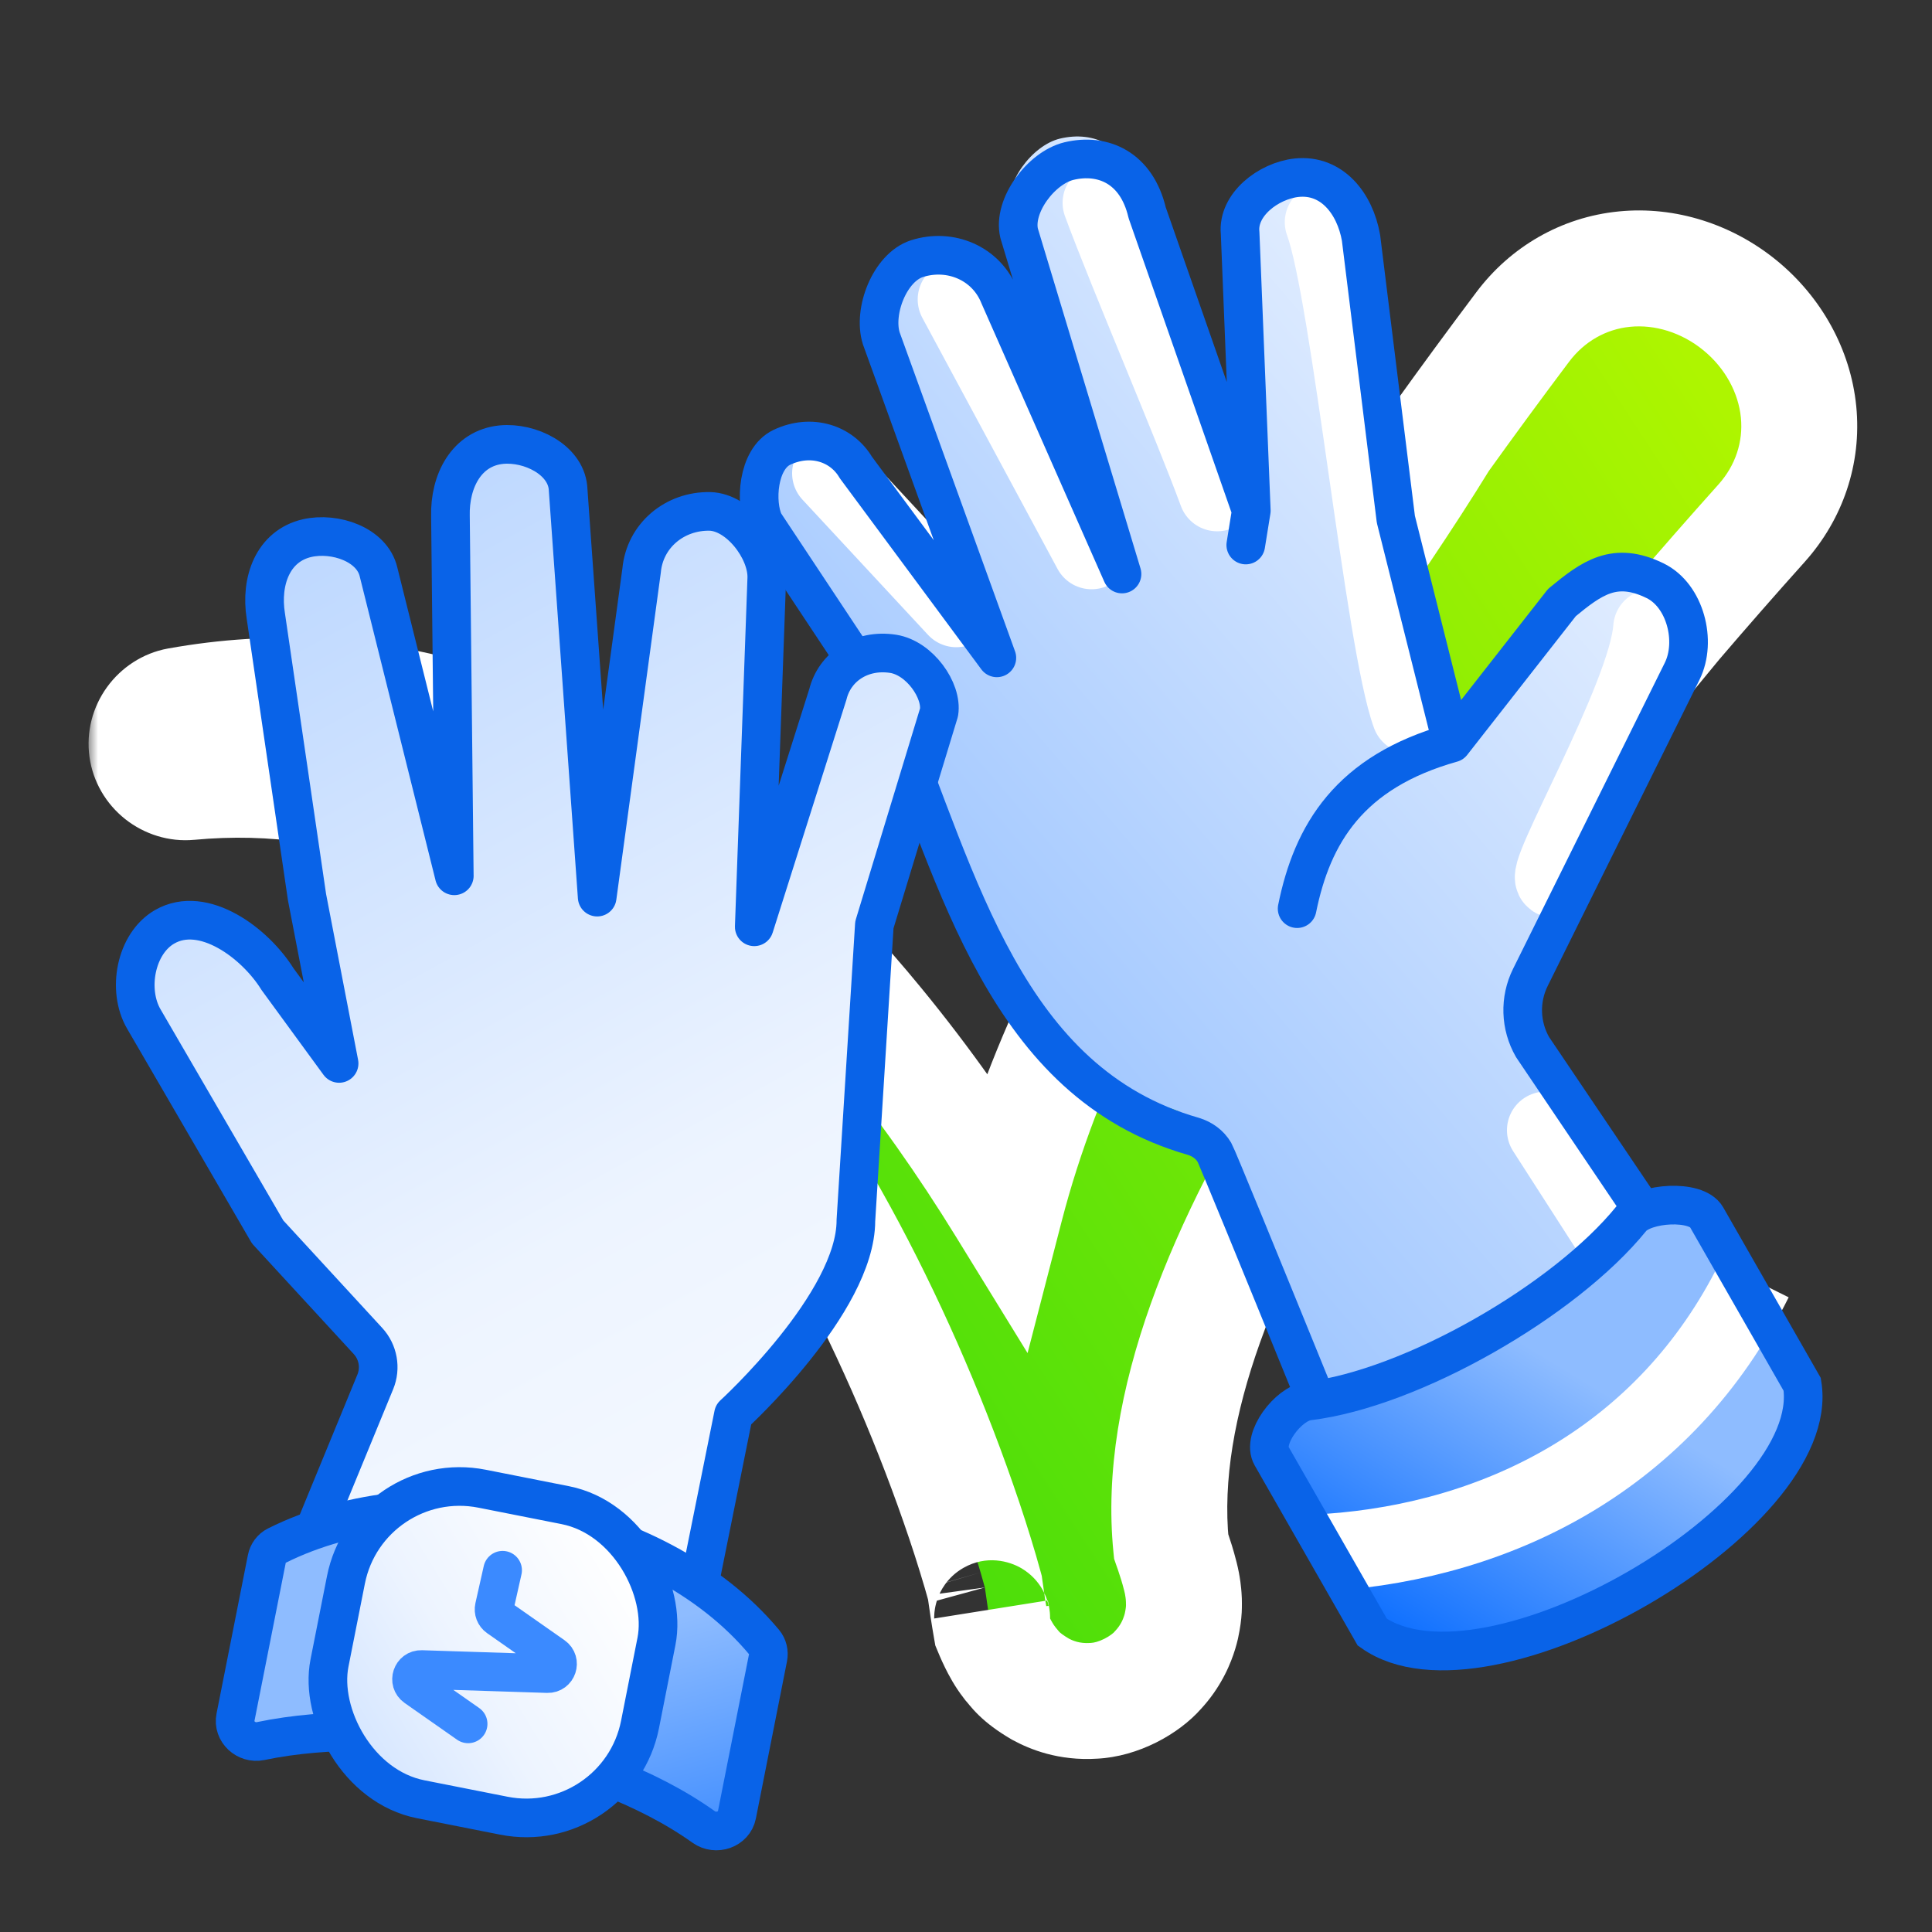
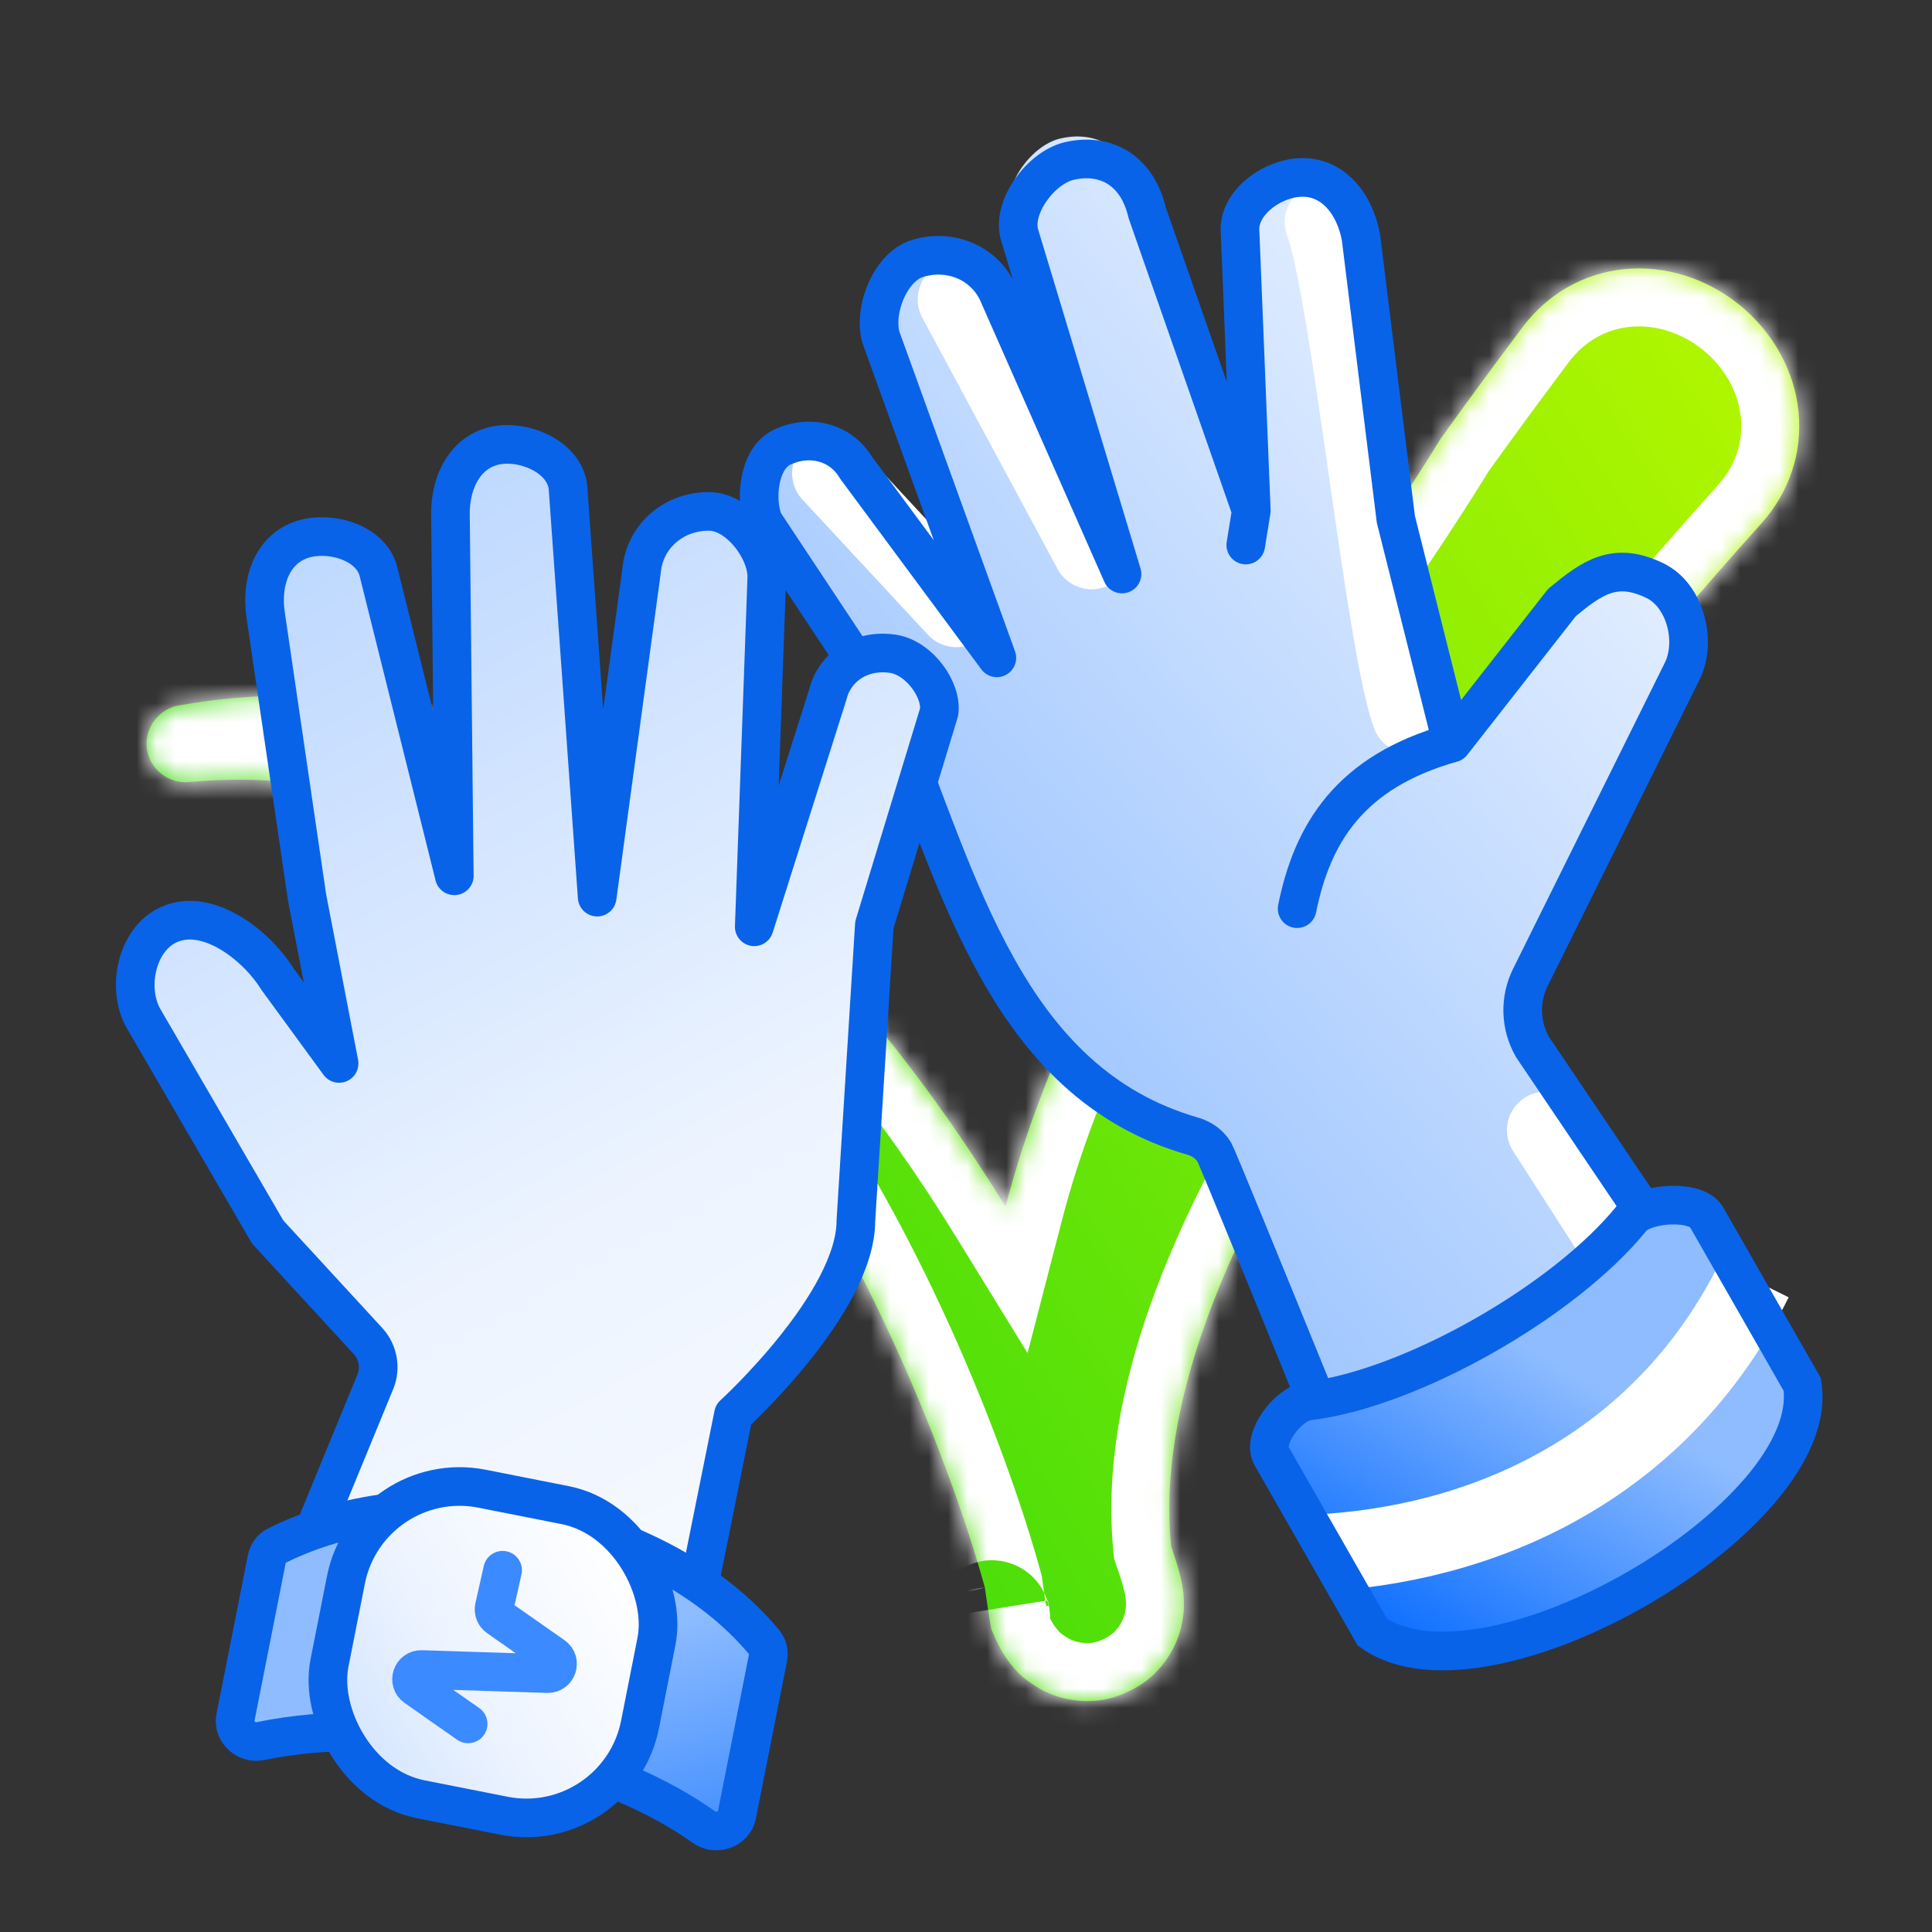
<svg xmlns="http://www.w3.org/2000/svg" width="100" height="100" viewBox="0 0 100 100" fill="none">
  <rect x="0" y="0" width="100" height="100" fill="#333333" stroke="none" />
  <g clip-path="url(#clip0_9721_2880)">
    <mask id="path-1-outside-1_9721_2880" maskUnits="userSpaceOnUse" x="4.583" y="9.893" width="92" height="82" fill="black">
-       <rect fill="white" x="4.583" y="9.893" width="92" height="82" />
      <path d="M84.078 13.93C86.188 13.72 88.359 14.409 90.072 15.812C91.784 17.216 92.885 19.21 93.093 21.32C93.304 23.433 92.603 25.489 91.187 27.071C89.675 28.758 88.177 30.468 86.696 32.198C74.67 46.76 59.177 65.511 60.617 80.039C60.647 80.127 60.68 80.214 60.709 80.302C60.844 80.716 60.944 80.996 61.095 81.589C61.112 81.655 61.128 81.723 61.144 81.795C61.153 81.832 61.194 82.019 61.23 82.278C61.248 82.412 61.267 82.569 61.277 82.817C61.277 83.079 61.314 83.384 61.151 84.153C61.105 84.35 61.04 84.583 60.928 84.867C60.9 84.938 60.869 85.012 60.834 85.09C60.817 85.129 60.798 85.169 60.779 85.209C60.747 85.275 60.708 85.353 60.666 85.429C60.499 85.734 60.267 86.09 59.919 86.462C59.258 87.213 57.904 87.974 56.619 88.033C55.331 88.118 54.411 87.73 53.857 87.433C52.76 86.791 52.535 86.379 52.291 86.106C52.078 85.831 51.975 85.66 51.889 85.518C51.7 85.189 51.72 85.208 51.686 85.147C51.661 85.098 51.638 85.053 51.617 85.01C51.574 84.924 51.537 84.845 51.502 84.769C51.433 84.618 51.372 84.475 51.309 84.324C51.182 83.598 51.074 82.879 50.976 82.168C50.904 81.904 50.829 81.64 50.756 81.39C50.402 80.183 50.034 79.038 49.6 77.797C48.769 75.412 47.838 73.058 46.815 70.735C44.759 66.08 42.348 61.585 39.497 57.441C33.856 49.215 26.02 42.052 16.25 40.645C14.129 40.33 11.986 40.276 9.775 40.481C9.269 40.529 8.754 40.368 8.346 40.047C7.939 39.724 7.672 39.267 7.602 38.764C7.532 38.26 7.664 37.747 7.968 37.326C8.273 36.906 8.724 36.611 9.224 36.52C11.708 36.074 14.194 35.914 16.715 36.068C28.449 36.728 38.371 44.484 45.34 53.012C47.807 56.01 50.028 59.176 52.048 62.46C56.056 46.974 66.837 35.286 74.567 22.709C75.965 20.759 77.38 18.833 78.812 16.929C80.086 15.229 81.965 14.138 84.078 13.93ZM51.31 83.561C51.333 83.72 51.344 83.746 51.346 83.752C51.35 83.762 51.352 83.762 51.352 83.756C51.357 83.74 51.319 83.562 51.304 83.483C51.302 83.472 51.3 83.461 51.297 83.449C51.302 83.493 51.306 83.529 51.31 83.561Z" />
    </mask>
    <path d="M84.078 13.93C86.188 13.72 88.359 14.409 90.072 15.812C91.784 17.216 92.885 19.21 93.093 21.32C93.304 23.433 92.603 25.489 91.187 27.071C89.675 28.758 88.177 30.468 86.696 32.198C74.67 46.76 59.177 65.511 60.617 80.039C60.647 80.127 60.68 80.214 60.709 80.302C60.844 80.716 60.944 80.996 61.095 81.589C61.112 81.655 61.128 81.723 61.144 81.795C61.153 81.832 61.194 82.019 61.23 82.278C61.248 82.412 61.267 82.569 61.277 82.817C61.277 83.079 61.314 83.384 61.151 84.153C61.105 84.35 61.04 84.583 60.928 84.867C60.9 84.938 60.869 85.012 60.834 85.09C60.817 85.129 60.798 85.169 60.779 85.209C60.747 85.275 60.708 85.353 60.666 85.429C60.499 85.734 60.267 86.09 59.919 86.462C59.258 87.213 57.904 87.974 56.619 88.033C55.331 88.118 54.411 87.73 53.857 87.433C52.76 86.791 52.535 86.379 52.291 86.106C52.078 85.831 51.975 85.66 51.889 85.518C51.7 85.189 51.72 85.208 51.686 85.147C51.661 85.098 51.638 85.053 51.617 85.01C51.574 84.924 51.537 84.845 51.502 84.769C51.433 84.618 51.372 84.475 51.309 84.324C51.182 83.598 51.074 82.879 50.976 82.168C50.904 81.904 50.829 81.64 50.756 81.39C50.402 80.183 50.034 79.038 49.6 77.797C48.769 75.412 47.838 73.058 46.815 70.735C44.759 66.08 42.348 61.585 39.497 57.441C33.856 49.215 26.02 42.052 16.25 40.645C14.129 40.33 11.986 40.276 9.775 40.481C9.269 40.529 8.754 40.368 8.346 40.047C7.939 39.724 7.672 39.267 7.602 38.764C7.532 38.26 7.664 37.747 7.968 37.326C8.273 36.906 8.724 36.611 9.224 36.52C11.708 36.074 14.194 35.914 16.715 36.068C28.449 36.728 38.371 44.484 45.34 53.012C47.807 56.01 50.028 59.176 52.048 62.46C56.056 46.974 66.837 35.286 74.567 22.709C75.965 20.759 77.38 18.833 78.812 16.929C80.086 15.229 81.965 14.138 84.078 13.93ZM51.31 83.561C51.333 83.72 51.344 83.746 51.346 83.752C51.35 83.762 51.352 83.762 51.352 83.756C51.357 83.74 51.319 83.562 51.304 83.483C51.302 83.472 51.3 83.461 51.297 83.449C51.302 83.493 51.306 83.529 51.31 83.561Z" fill="url(#paint0_linear_9721_2880)" />
-     <path d="M84.078 13.93L84.372 16.915L84.375 16.915L84.078 13.93ZM90.072 15.812L91.974 13.492L91.974 13.492L90.072 15.812ZM93.093 21.32L90.108 21.615L90.108 21.617L93.093 21.32ZM91.187 27.071L93.421 29.074L93.422 29.072L91.187 27.071ZM86.696 32.198L84.416 30.248L84.399 30.268L84.383 30.288L86.696 32.198ZM60.617 80.039L57.631 80.335L57.666 80.685L57.781 81.017L60.617 80.039ZM60.709 80.302L63.562 79.373L63.557 79.358L63.552 79.343L60.709 80.302ZM61.095 81.589L64.006 80.862L64.004 80.855L64.002 80.848L61.095 81.589ZM61.144 81.795L58.217 82.454L58.221 82.469L58.224 82.484L61.144 81.795ZM61.23 82.278L64.204 81.886L64.203 81.878L64.202 81.87L61.23 82.278ZM61.277 82.817L64.277 82.811L64.277 82.755L64.275 82.699L61.277 82.817ZM61.151 84.153L64.073 84.833L64.079 84.805L64.085 84.776L61.151 84.153ZM60.928 84.867L63.719 85.967L63.721 85.963L60.928 84.867ZM60.834 85.09L63.569 86.323L63.57 86.322L60.834 85.09ZM60.779 85.209L58.077 83.906L58.077 83.906L60.779 85.209ZM60.666 85.429L63.298 86.868L63.3 86.865L60.666 85.429ZM59.919 86.462L57.728 84.412L57.696 84.446L57.665 84.481L59.919 86.462ZM56.619 88.033L56.48 85.036L56.451 85.038L56.423 85.04L56.619 88.033ZM53.857 87.433L52.342 90.022L52.389 90.049L52.437 90.075L53.857 87.433ZM52.291 86.106L49.923 87.948L49.988 88.031L50.058 88.109L52.291 86.106ZM51.889 85.518L49.287 87.01L49.302 87.037L49.319 87.064L51.889 85.518ZM51.686 85.147L49.022 86.526L49.041 86.563L49.062 86.6L51.686 85.147ZM51.617 85.01L48.926 86.337L48.927 86.338L51.617 85.01ZM51.502 84.769L48.775 86.02L48.776 86.021L51.502 84.769ZM51.309 84.324L48.354 84.841L48.411 85.168L48.538 85.473L51.309 84.324ZM50.976 82.168L53.948 81.76L53.921 81.565L53.869 81.374L50.976 82.168ZM50.756 81.39L53.638 80.557L53.635 80.544L50.756 81.39ZM49.6 77.797L46.767 78.784L46.768 78.787L49.6 77.797ZM46.815 70.735L49.56 69.526L49.559 69.523L46.815 70.735ZM39.497 57.441L37.022 59.138L37.025 59.142L39.497 57.441ZM16.25 40.645L15.81 43.612L15.823 43.614L16.25 40.645ZM9.775 40.481L9.497 37.494L9.492 37.495L9.775 40.481ZM8.346 40.047L6.485 42.4L6.487 42.402L8.346 40.047ZM7.602 38.764L4.631 39.176L4.631 39.177L7.602 38.764ZM7.968 37.326L5.538 35.567L5.536 35.57L7.968 37.326ZM9.224 36.52L8.695 33.567L8.682 33.569L9.224 36.52ZM16.715 36.068L16.532 39.063L16.539 39.063L16.547 39.064L16.715 36.068ZM45.34 53.012L43.017 54.91L43.024 54.918L45.34 53.012ZM52.048 62.46L49.493 64.032L53.187 70.035L54.953 63.212L52.048 62.46ZM74.567 22.709L72.129 20.961L72.067 21.047L72.011 21.138L74.567 22.709ZM78.812 16.929L81.21 18.731L81.213 18.728L78.812 16.929ZM51.31 83.561L48.336 83.957L48.339 83.976L48.342 83.995L51.31 83.561ZM51.346 83.752L54.143 82.666L54.135 82.645L54.126 82.623L51.346 83.752ZM51.352 83.756L48.472 82.915L48.38 83.231L48.358 83.56L51.352 83.756ZM51.304 83.483L54.253 82.933L54.249 82.911L54.245 82.889L51.304 83.483ZM51.297 83.449L54.234 82.837L48.316 83.779L51.297 83.449ZM84.078 13.93L84.375 16.915C85.644 16.788 87.034 17.202 88.17 18.133L90.072 15.812L91.974 13.492C89.684 11.616 86.731 10.65 83.78 10.944L84.078 13.93ZM90.072 15.812L88.17 18.133C89.305 19.063 89.983 20.345 90.108 21.615L93.093 21.32L96.079 21.026C95.788 18.075 94.263 15.369 91.974 13.492L90.072 15.812ZM93.093 21.32L90.108 21.617C90.232 22.863 89.827 24.093 88.952 25.07L91.187 27.071L93.422 29.072C95.38 26.885 96.375 24.002 96.079 21.023L93.093 21.32ZM91.187 27.071L88.953 25.069C87.427 26.772 85.913 28.499 84.416 30.248L86.696 32.198L88.975 34.149C90.441 32.436 91.924 30.743 93.421 29.074L91.187 27.071ZM86.696 32.198L84.383 30.288C78.396 37.537 71.382 46.02 66.062 54.542C60.809 62.956 56.807 72.015 57.631 80.335L60.617 80.039L63.602 79.743C62.987 73.535 66.011 65.954 71.151 57.72C76.224 49.595 82.969 41.422 89.009 34.109L86.696 32.198ZM60.617 80.039L57.781 81.017C57.878 81.3 57.813 81.1 57.867 81.26L60.709 80.302L63.552 79.343C63.527 79.269 63.502 79.2 63.487 79.156C63.468 79.104 63.46 79.082 63.453 79.061L60.617 80.039ZM60.709 80.302L57.857 81.23C58.001 81.672 58.066 81.851 58.188 82.33L61.095 81.589L64.002 80.848C63.822 80.141 63.688 79.76 63.562 79.373L60.709 80.302ZM61.095 81.589L58.185 82.316C58.195 82.358 58.206 82.403 58.217 82.454L61.144 81.795L64.071 81.136C64.05 81.043 64.028 80.953 64.006 80.862L61.095 81.589ZM61.144 81.795L58.224 82.484C58.218 82.457 58.221 82.47 58.23 82.514C58.238 82.555 58.248 82.615 58.258 82.686L61.23 82.278L64.202 81.87C64.151 81.502 64.091 81.221 64.064 81.106L61.144 81.795ZM61.23 82.278L58.256 82.67C58.263 82.727 58.267 82.757 58.27 82.789C58.273 82.82 58.276 82.866 58.279 82.936L61.277 82.817L64.275 82.699C64.26 82.324 64.228 82.069 64.204 81.886L61.23 82.278ZM61.277 82.817L58.277 82.823C58.277 82.888 58.278 82.946 58.279 82.982C58.28 83.025 58.28 83.044 58.281 83.066C58.281 83.099 58.281 83.116 58.28 83.132C58.278 83.16 58.271 83.273 58.216 83.53L61.151 84.153L64.085 84.776C64.194 84.264 64.25 83.84 64.271 83.457C64.288 83.148 64.277 82.736 64.277 82.811L61.277 82.817ZM61.151 84.153L58.229 83.473C58.211 83.552 58.186 83.644 58.135 83.772L60.928 84.867L63.721 85.963C63.894 85.522 64 85.147 64.073 84.833L61.151 84.153ZM60.928 84.867L58.137 83.767C58.124 83.801 58.111 83.83 58.099 83.858L60.834 85.09L63.57 86.322C63.627 86.194 63.677 86.075 63.719 85.967L60.928 84.867ZM60.834 85.09L58.099 83.857C58.094 83.869 58.086 83.886 58.077 83.906L60.779 85.209L63.481 86.513C63.51 86.451 63.54 86.388 63.569 86.323L60.834 85.09ZM60.779 85.209L58.077 83.906C58.069 83.922 58.061 83.939 58.052 83.955C58.044 83.971 58.037 83.984 58.033 83.992L60.666 85.429L63.3 86.865C63.372 86.734 63.434 86.609 63.481 86.512L60.779 85.209ZM60.666 85.429L58.035 83.989C57.965 84.117 57.874 84.256 57.728 84.412L59.919 86.462L62.109 88.512C62.66 87.923 63.034 87.352 63.298 86.868L60.666 85.429ZM59.919 86.462L57.665 84.481C57.666 84.48 57.656 84.492 57.629 84.517C57.602 84.54 57.566 84.571 57.518 84.606C57.421 84.678 57.299 84.755 57.159 84.825C56.858 84.976 56.609 85.03 56.48 85.036L56.619 88.033L56.757 91.03C58.927 90.93 61.022 89.75 62.172 88.442L59.919 86.462ZM56.619 88.033L56.423 85.04C55.879 85.075 55.528 84.925 55.277 84.79L53.857 87.433L52.437 90.075C53.294 90.536 54.782 91.16 56.815 91.027L56.619 88.033ZM53.857 87.433L55.372 84.843C54.993 84.621 54.865 84.499 54.844 84.479C54.832 84.466 54.819 84.453 54.789 84.417C54.762 84.385 54.754 84.374 54.703 84.313C54.666 84.267 54.601 84.189 54.525 84.104L52.291 86.106L50.058 88.109C50.043 88.092 50.039 88.087 50.064 88.118C50.077 88.134 50.135 88.204 50.181 88.26C50.295 88.397 50.453 88.578 50.664 88.783C51.091 89.198 51.624 89.602 52.342 90.022L53.857 87.433ZM52.291 86.106L54.66 84.265C54.597 84.184 54.561 84.133 54.541 84.102C54.519 84.069 54.503 84.043 54.46 83.971L51.889 85.518L49.319 87.064C49.431 87.252 49.604 87.538 49.923 87.948L52.291 86.106ZM51.889 85.518L54.492 84.025C54.403 83.87 54.384 83.834 54.389 83.844C54.396 83.856 54.403 83.872 54.397 83.858C54.381 83.827 54.352 83.768 54.31 83.693L51.686 85.147L49.062 86.6C49.052 86.582 49.041 86.562 49.03 86.541C49.02 86.522 49.013 86.508 49.015 86.51C49.02 86.52 49.04 86.563 49.07 86.62C49.121 86.718 49.187 86.836 49.287 87.01L51.889 85.518ZM51.686 85.147L54.35 83.767C54.331 83.731 54.317 83.703 54.306 83.681L51.617 85.01L48.927 86.338C48.959 86.403 48.991 86.465 49.022 86.526L51.686 85.147ZM51.617 85.01L54.307 83.682C54.279 83.625 54.254 83.573 54.229 83.518L51.502 84.769L48.776 86.021C48.82 86.118 48.869 86.222 48.926 86.337L51.617 85.01ZM51.502 84.769L54.23 83.519C54.18 83.411 54.133 83.303 54.08 83.175L51.309 84.324L48.538 85.473C48.61 85.647 48.686 85.826 48.775 86.02L51.502 84.769ZM51.309 84.324L54.264 83.807C54.145 83.126 54.042 82.445 53.948 81.76L50.976 82.168L48.004 82.576C48.105 83.312 48.219 84.07 48.354 84.841L51.309 84.324ZM50.976 82.168L53.869 81.374C53.792 81.094 53.713 80.816 53.638 80.557L50.756 81.39L47.874 82.223C47.944 82.463 48.015 82.715 48.083 82.962L50.976 82.168ZM50.756 81.39L53.635 80.544C53.266 79.287 52.882 78.095 52.432 76.807L49.6 77.797L46.768 78.787C47.186 79.981 47.538 81.078 47.878 82.235L50.756 81.39ZM49.6 77.797L52.433 76.81C51.575 74.346 50.614 71.918 49.56 69.526L46.815 70.735L44.07 71.945C45.062 74.197 45.963 76.477 46.767 78.784L49.6 77.797ZM46.815 70.735L49.559 69.523C47.443 64.731 44.944 60.066 41.968 55.741L39.497 57.441L37.025 59.142C39.751 63.104 42.075 67.429 44.071 71.948L46.815 70.735ZM39.497 57.441L41.971 55.745C36.131 47.228 27.661 39.258 16.678 37.675L16.25 40.645L15.823 43.614C24.378 44.846 31.58 51.201 37.022 59.138L39.497 57.441ZM16.25 40.645L16.691 37.677C14.323 37.325 11.939 37.267 9.497 37.494L9.775 40.481L10.053 43.469C12.033 43.284 13.935 43.334 15.81 43.612L16.25 40.645ZM9.775 40.481L9.492 37.495C9.798 37.466 10.042 37.564 10.205 37.692L8.346 40.047L6.487 42.402C7.465 43.173 8.739 43.593 10.058 43.468L9.775 40.481ZM8.346 40.047L10.208 37.694C10.385 37.834 10.533 38.062 10.573 38.35L7.602 38.764L4.631 39.177C4.811 40.472 5.493 41.615 6.485 42.4L8.346 40.047ZM7.602 38.764L10.574 38.351C10.614 38.64 10.533 38.899 10.401 39.082L7.968 37.326L5.536 35.57C4.796 36.595 4.451 37.881 4.631 39.176L7.602 38.764ZM7.968 37.326L10.399 39.085C10.275 39.256 10.066 39.415 9.766 39.47L9.224 36.52L8.682 33.569C7.382 33.808 6.27 34.556 5.538 35.567L7.968 37.326ZM9.224 36.52L9.754 39.472C12.015 39.067 14.261 38.923 16.532 39.063L16.715 36.068L16.899 33.074C14.127 32.904 11.401 33.081 8.695 33.567L9.224 36.52ZM16.715 36.068L16.547 39.064C27.058 39.655 36.277 46.662 43.017 54.91L45.34 53.012L47.663 51.113C40.465 42.305 29.84 33.802 16.884 33.073L16.715 36.068ZM45.34 53.012L43.024 54.918C45.394 57.798 47.536 60.851 49.493 64.032L52.048 62.46L54.603 60.888C52.52 57.502 50.221 54.222 47.657 51.105L45.34 53.012ZM52.048 62.46L54.953 63.212C56.84 55.919 60.342 49.438 64.43 43.124C66.477 39.961 68.639 36.888 70.814 33.761C72.974 30.654 75.141 27.504 77.123 24.28L74.567 22.709L72.011 21.138C70.127 24.203 68.048 27.229 65.888 30.335C63.742 33.421 61.508 36.596 59.393 39.863C55.156 46.408 51.264 53.514 49.144 61.708L52.048 62.46ZM74.567 22.709L77.005 24.457C78.39 22.526 79.792 20.618 81.21 18.731L78.812 16.929L76.414 15.126C74.969 17.048 73.541 18.992 72.129 20.961L74.567 22.709ZM78.812 16.929L81.213 18.728C82 17.677 83.127 17.038 84.372 16.915L84.078 13.93L83.783 10.944C80.803 11.238 78.171 12.781 76.411 15.13L78.812 16.929ZM51.31 83.561L48.342 83.995C48.36 84.122 48.409 84.492 48.567 84.88L51.346 83.752L54.126 82.623C54.134 82.643 54.153 82.691 54.175 82.752C54.194 82.809 54.211 82.86 54.224 82.904C54.248 82.989 54.263 83.054 54.27 83.087C54.283 83.15 54.286 83.176 54.278 83.126L51.31 83.561ZM51.346 83.752L48.55 84.837C48.567 84.883 48.616 85.008 48.696 85.159C48.735 85.233 48.814 85.375 48.934 85.539C49.02 85.656 49.308 86.038 49.825 86.343C50.469 86.723 51.646 87.044 52.835 86.367C53.727 85.86 54.053 85.081 54.134 84.881C54.329 84.397 54.344 83.972 54.346 83.951L51.352 83.756L48.358 83.56C48.36 83.543 48.374 83.12 48.569 82.637C48.649 82.439 48.975 81.66 49.867 81.153C51.056 80.476 52.232 80.797 52.876 81.177C53.393 81.482 53.679 81.864 53.765 81.98C53.885 82.143 53.963 82.284 54.001 82.356C54.08 82.505 54.127 82.626 54.143 82.666L51.346 83.752ZM51.352 83.756L54.232 84.597C54.313 84.318 54.335 84.09 54.343 83.991C54.352 83.872 54.353 83.774 54.352 83.715C54.351 83.597 54.343 83.504 54.339 83.46C54.33 83.366 54.318 83.29 54.313 83.258C54.302 83.185 54.289 83.118 54.283 83.083C54.275 83.042 54.267 83.001 54.262 82.975C54.259 82.961 54.257 82.95 54.255 82.942C54.253 82.932 54.253 82.93 54.253 82.933L51.304 83.483L48.355 84.034C48.362 84.073 48.371 84.117 48.376 84.139C48.382 84.169 48.385 84.188 48.388 84.204C48.392 84.225 48.389 84.21 48.384 84.177C48.382 84.166 48.373 84.107 48.365 84.026C48.362 83.988 48.354 83.901 48.353 83.787C48.352 83.73 48.352 83.635 48.362 83.517C48.369 83.42 48.391 83.193 48.472 82.915L51.352 83.756ZM51.304 83.483L54.245 82.889C54.245 82.892 54.246 82.894 54.246 82.893C54.245 82.893 54.245 82.892 54.245 82.891C54.245 82.89 54.245 82.888 54.244 82.886C54.243 82.878 54.239 82.859 54.234 82.837L51.297 83.449L48.361 84.061C48.359 84.055 48.358 84.051 48.358 84.049C48.358 84.047 48.357 84.046 48.358 84.047C48.358 84.048 48.358 84.049 48.358 84.051C48.359 84.052 48.359 84.054 48.359 84.057C48.36 84.062 48.362 84.069 48.364 84.078L51.304 83.483ZM51.297 83.449L48.316 83.779C48.316 83.78 48.326 83.881 48.336 83.957L51.31 83.561L54.284 83.164C54.285 83.174 54.286 83.18 54.286 83.182C54.286 83.184 54.286 83.184 54.286 83.179C54.285 83.174 54.284 83.168 54.283 83.157C54.282 83.147 54.281 83.133 54.279 83.119L51.297 83.449Z" fill="white" mask="url(#path-1-outside-1_9721_2880)" />
+     <path d="M84.078 13.93L84.372 16.915L84.375 16.915L84.078 13.93ZM90.072 15.812L91.974 13.492L91.974 13.492L90.072 15.812ZM93.093 21.32L90.108 21.615L90.108 21.617L93.093 21.32ZM91.187 27.071L93.421 29.074L93.422 29.072L91.187 27.071ZM86.696 32.198L84.416 30.248L84.399 30.268L84.383 30.288L86.696 32.198ZM60.617 80.039L57.631 80.335L57.666 80.685L57.781 81.017L60.617 80.039ZM60.709 80.302L63.562 79.373L63.557 79.358L63.552 79.343L60.709 80.302ZM61.095 81.589L64.006 80.862L64.004 80.855L64.002 80.848L61.095 81.589ZM61.144 81.795L58.217 82.454L58.221 82.469L58.224 82.484L61.144 81.795ZM61.23 82.278L64.204 81.886L64.203 81.878L64.202 81.87L61.23 82.278ZM61.277 82.817L64.277 82.811L64.277 82.755L64.275 82.699L61.277 82.817ZM61.151 84.153L64.073 84.833L64.079 84.805L64.085 84.776L61.151 84.153ZM60.928 84.867L63.719 85.967L63.721 85.963L60.928 84.867ZM60.834 85.09L63.569 86.323L63.57 86.322L60.834 85.09ZM60.779 85.209L58.077 83.906L58.077 83.906L60.779 85.209ZM60.666 85.429L63.298 86.868L63.3 86.865L60.666 85.429ZM59.919 86.462L57.728 84.412L57.696 84.446L57.665 84.481L59.919 86.462ZM56.619 88.033L56.48 85.036L56.451 85.038L56.423 85.04L56.619 88.033ZM53.857 87.433L52.342 90.022L52.389 90.049L52.437 90.075L53.857 87.433ZM52.291 86.106L49.923 87.948L49.988 88.031L50.058 88.109L52.291 86.106ZM51.889 85.518L49.287 87.01L49.302 87.037L49.319 87.064L51.889 85.518ZM51.686 85.147L49.022 86.526L49.041 86.563L49.062 86.6L51.686 85.147ZM51.617 85.01L48.926 86.337L48.927 86.338L51.617 85.01ZM51.502 84.769L48.775 86.02L48.776 86.021L51.502 84.769ZM51.309 84.324L48.354 84.841L48.411 85.168L48.538 85.473L51.309 84.324ZM50.976 82.168L53.948 81.76L53.921 81.565L53.869 81.374L50.976 82.168ZM50.756 81.39L53.638 80.557L53.635 80.544L50.756 81.39ZM49.6 77.797L46.767 78.784L46.768 78.787L49.6 77.797ZM46.815 70.735L49.56 69.526L49.559 69.523L46.815 70.735ZM39.497 57.441L37.022 59.138L37.025 59.142L39.497 57.441ZM16.25 40.645L15.81 43.612L15.823 43.614L16.25 40.645ZM9.775 40.481L9.497 37.494L9.492 37.495L9.775 40.481ZM8.346 40.047L6.485 42.4L6.487 42.402L8.346 40.047ZM7.602 38.764L4.631 39.176L4.631 39.177L7.602 38.764ZM7.968 37.326L5.538 35.567L5.536 35.57L7.968 37.326ZM9.224 36.52L8.695 33.567L8.682 33.569L9.224 36.52ZM16.715 36.068L16.532 39.063L16.539 39.063L16.547 39.064L16.715 36.068ZM45.34 53.012L43.017 54.91L43.024 54.918L45.34 53.012ZM52.048 62.46L49.493 64.032L53.187 70.035L54.953 63.212L52.048 62.46ZM74.567 22.709L72.129 20.961L72.067 21.047L72.011 21.138L74.567 22.709ZM78.812 16.929L81.21 18.731L81.213 18.728L78.812 16.929ZM51.31 83.561L48.336 83.957L48.339 83.976L48.342 83.995L51.31 83.561ZM51.346 83.752L54.143 82.666L54.135 82.645L54.126 82.623L51.346 83.752ZM51.352 83.756L48.472 82.915L48.38 83.231L48.358 83.56L51.352 83.756ZM51.304 83.483L54.253 82.933L54.249 82.911L54.245 82.889L51.304 83.483ZM51.297 83.449L54.234 82.837L48.316 83.779L51.297 83.449ZM84.078 13.93L84.375 16.915C85.644 16.788 87.034 17.202 88.17 18.133L90.072 15.812L91.974 13.492C89.684 11.616 86.731 10.65 83.78 10.944L84.078 13.93ZM90.072 15.812L88.17 18.133C89.305 19.063 89.983 20.345 90.108 21.615L93.093 21.32L96.079 21.026C95.788 18.075 94.263 15.369 91.974 13.492L90.072 15.812ZM93.093 21.32L90.108 21.617C90.232 22.863 89.827 24.093 88.952 25.07L91.187 27.071L93.422 29.072C95.38 26.885 96.375 24.002 96.079 21.023L93.093 21.32ZM91.187 27.071L88.953 25.069C87.427 26.772 85.913 28.499 84.416 30.248L86.696 32.198L88.975 34.149C90.441 32.436 91.924 30.743 93.421 29.074L91.187 27.071ZM86.696 32.198L84.383 30.288C78.396 37.537 71.382 46.02 66.062 54.542C60.809 62.956 56.807 72.015 57.631 80.335L60.617 80.039L63.602 79.743C62.987 73.535 66.011 65.954 71.151 57.72C76.224 49.595 82.969 41.422 89.009 34.109L86.696 32.198ZM60.617 80.039L57.781 81.017C57.878 81.3 57.813 81.1 57.867 81.26L60.709 80.302L63.552 79.343C63.527 79.269 63.502 79.2 63.487 79.156C63.468 79.104 63.46 79.082 63.453 79.061L60.617 80.039ZM60.709 80.302L57.857 81.23C58.001 81.672 58.066 81.851 58.188 82.33L61.095 81.589L64.002 80.848C63.822 80.141 63.688 79.76 63.562 79.373L60.709 80.302ZM61.095 81.589L58.185 82.316C58.195 82.358 58.206 82.403 58.217 82.454L64.071 81.136C64.05 81.043 64.028 80.953 64.006 80.862L61.095 81.589ZM61.144 81.795L58.224 82.484C58.218 82.457 58.221 82.47 58.23 82.514C58.238 82.555 58.248 82.615 58.258 82.686L61.23 82.278L64.202 81.87C64.151 81.502 64.091 81.221 64.064 81.106L61.144 81.795ZM61.23 82.278L58.256 82.67C58.263 82.727 58.267 82.757 58.27 82.789C58.273 82.82 58.276 82.866 58.279 82.936L61.277 82.817L64.275 82.699C64.26 82.324 64.228 82.069 64.204 81.886L61.23 82.278ZM61.277 82.817L58.277 82.823C58.277 82.888 58.278 82.946 58.279 82.982C58.28 83.025 58.28 83.044 58.281 83.066C58.281 83.099 58.281 83.116 58.28 83.132C58.278 83.16 58.271 83.273 58.216 83.53L61.151 84.153L64.085 84.776C64.194 84.264 64.25 83.84 64.271 83.457C64.288 83.148 64.277 82.736 64.277 82.811L61.277 82.817ZM61.151 84.153L58.229 83.473C58.211 83.552 58.186 83.644 58.135 83.772L60.928 84.867L63.721 85.963C63.894 85.522 64 85.147 64.073 84.833L61.151 84.153ZM60.928 84.867L58.137 83.767C58.124 83.801 58.111 83.83 58.099 83.858L60.834 85.09L63.57 86.322C63.627 86.194 63.677 86.075 63.719 85.967L60.928 84.867ZM60.834 85.09L58.099 83.857C58.094 83.869 58.086 83.886 58.077 83.906L60.779 85.209L63.481 86.513C63.51 86.451 63.54 86.388 63.569 86.323L60.834 85.09ZM60.779 85.209L58.077 83.906C58.069 83.922 58.061 83.939 58.052 83.955C58.044 83.971 58.037 83.984 58.033 83.992L60.666 85.429L63.3 86.865C63.372 86.734 63.434 86.609 63.481 86.512L60.779 85.209ZM60.666 85.429L58.035 83.989C57.965 84.117 57.874 84.256 57.728 84.412L59.919 86.462L62.109 88.512C62.66 87.923 63.034 87.352 63.298 86.868L60.666 85.429ZM59.919 86.462L57.665 84.481C57.666 84.48 57.656 84.492 57.629 84.517C57.602 84.54 57.566 84.571 57.518 84.606C57.421 84.678 57.299 84.755 57.159 84.825C56.858 84.976 56.609 85.03 56.48 85.036L56.619 88.033L56.757 91.03C58.927 90.93 61.022 89.75 62.172 88.442L59.919 86.462ZM56.619 88.033L56.423 85.04C55.879 85.075 55.528 84.925 55.277 84.79L53.857 87.433L52.437 90.075C53.294 90.536 54.782 91.16 56.815 91.027L56.619 88.033ZM53.857 87.433L55.372 84.843C54.993 84.621 54.865 84.499 54.844 84.479C54.832 84.466 54.819 84.453 54.789 84.417C54.762 84.385 54.754 84.374 54.703 84.313C54.666 84.267 54.601 84.189 54.525 84.104L52.291 86.106L50.058 88.109C50.043 88.092 50.039 88.087 50.064 88.118C50.077 88.134 50.135 88.204 50.181 88.26C50.295 88.397 50.453 88.578 50.664 88.783C51.091 89.198 51.624 89.602 52.342 90.022L53.857 87.433ZM52.291 86.106L54.66 84.265C54.597 84.184 54.561 84.133 54.541 84.102C54.519 84.069 54.503 84.043 54.46 83.971L51.889 85.518L49.319 87.064C49.431 87.252 49.604 87.538 49.923 87.948L52.291 86.106ZM51.889 85.518L54.492 84.025C54.403 83.87 54.384 83.834 54.389 83.844C54.396 83.856 54.403 83.872 54.397 83.858C54.381 83.827 54.352 83.768 54.31 83.693L51.686 85.147L49.062 86.6C49.052 86.582 49.041 86.562 49.03 86.541C49.02 86.522 49.013 86.508 49.015 86.51C49.02 86.52 49.04 86.563 49.07 86.62C49.121 86.718 49.187 86.836 49.287 87.01L51.889 85.518ZM51.686 85.147L54.35 83.767C54.331 83.731 54.317 83.703 54.306 83.681L51.617 85.01L48.927 86.338C48.959 86.403 48.991 86.465 49.022 86.526L51.686 85.147ZM51.617 85.01L54.307 83.682C54.279 83.625 54.254 83.573 54.229 83.518L51.502 84.769L48.776 86.021C48.82 86.118 48.869 86.222 48.926 86.337L51.617 85.01ZM51.502 84.769L54.23 83.519C54.18 83.411 54.133 83.303 54.08 83.175L51.309 84.324L48.538 85.473C48.61 85.647 48.686 85.826 48.775 86.02L51.502 84.769ZM51.309 84.324L54.264 83.807C54.145 83.126 54.042 82.445 53.948 81.76L50.976 82.168L48.004 82.576C48.105 83.312 48.219 84.07 48.354 84.841L51.309 84.324ZM50.976 82.168L53.869 81.374C53.792 81.094 53.713 80.816 53.638 80.557L50.756 81.39L47.874 82.223C47.944 82.463 48.015 82.715 48.083 82.962L50.976 82.168ZM50.756 81.39L53.635 80.544C53.266 79.287 52.882 78.095 52.432 76.807L49.6 77.797L46.768 78.787C47.186 79.981 47.538 81.078 47.878 82.235L50.756 81.39ZM49.6 77.797L52.433 76.81C51.575 74.346 50.614 71.918 49.56 69.526L46.815 70.735L44.07 71.945C45.062 74.197 45.963 76.477 46.767 78.784L49.6 77.797ZM46.815 70.735L49.559 69.523C47.443 64.731 44.944 60.066 41.968 55.741L39.497 57.441L37.025 59.142C39.751 63.104 42.075 67.429 44.071 71.948L46.815 70.735ZM39.497 57.441L41.971 55.745C36.131 47.228 27.661 39.258 16.678 37.675L16.25 40.645L15.823 43.614C24.378 44.846 31.58 51.201 37.022 59.138L39.497 57.441ZM16.25 40.645L16.691 37.677C14.323 37.325 11.939 37.267 9.497 37.494L9.775 40.481L10.053 43.469C12.033 43.284 13.935 43.334 15.81 43.612L16.25 40.645ZM9.775 40.481L9.492 37.495C9.798 37.466 10.042 37.564 10.205 37.692L8.346 40.047L6.487 42.402C7.465 43.173 8.739 43.593 10.058 43.468L9.775 40.481ZM8.346 40.047L10.208 37.694C10.385 37.834 10.533 38.062 10.573 38.35L7.602 38.764L4.631 39.177C4.811 40.472 5.493 41.615 6.485 42.4L8.346 40.047ZM7.602 38.764L10.574 38.351C10.614 38.64 10.533 38.899 10.401 39.082L7.968 37.326L5.536 35.57C4.796 36.595 4.451 37.881 4.631 39.176L7.602 38.764ZM7.968 37.326L10.399 39.085C10.275 39.256 10.066 39.415 9.766 39.47L9.224 36.52L8.682 33.569C7.382 33.808 6.27 34.556 5.538 35.567L7.968 37.326ZM9.224 36.52L9.754 39.472C12.015 39.067 14.261 38.923 16.532 39.063L16.715 36.068L16.899 33.074C14.127 32.904 11.401 33.081 8.695 33.567L9.224 36.52ZM16.715 36.068L16.547 39.064C27.058 39.655 36.277 46.662 43.017 54.91L45.34 53.012L47.663 51.113C40.465 42.305 29.84 33.802 16.884 33.073L16.715 36.068ZM45.34 53.012L43.024 54.918C45.394 57.798 47.536 60.851 49.493 64.032L52.048 62.46L54.603 60.888C52.52 57.502 50.221 54.222 47.657 51.105L45.34 53.012ZM52.048 62.46L54.953 63.212C56.84 55.919 60.342 49.438 64.43 43.124C66.477 39.961 68.639 36.888 70.814 33.761C72.974 30.654 75.141 27.504 77.123 24.28L74.567 22.709L72.011 21.138C70.127 24.203 68.048 27.229 65.888 30.335C63.742 33.421 61.508 36.596 59.393 39.863C55.156 46.408 51.264 53.514 49.144 61.708L52.048 62.46ZM74.567 22.709L77.005 24.457C78.39 22.526 79.792 20.618 81.21 18.731L78.812 16.929L76.414 15.126C74.969 17.048 73.541 18.992 72.129 20.961L74.567 22.709ZM78.812 16.929L81.213 18.728C82 17.677 83.127 17.038 84.372 16.915L84.078 13.93L83.783 10.944C80.803 11.238 78.171 12.781 76.411 15.13L78.812 16.929ZM51.31 83.561L48.342 83.995C48.36 84.122 48.409 84.492 48.567 84.88L51.346 83.752L54.126 82.623C54.134 82.643 54.153 82.691 54.175 82.752C54.194 82.809 54.211 82.86 54.224 82.904C54.248 82.989 54.263 83.054 54.27 83.087C54.283 83.15 54.286 83.176 54.278 83.126L51.31 83.561ZM51.346 83.752L48.55 84.837C48.567 84.883 48.616 85.008 48.696 85.159C48.735 85.233 48.814 85.375 48.934 85.539C49.02 85.656 49.308 86.038 49.825 86.343C50.469 86.723 51.646 87.044 52.835 86.367C53.727 85.86 54.053 85.081 54.134 84.881C54.329 84.397 54.344 83.972 54.346 83.951L51.352 83.756L48.358 83.56C48.36 83.543 48.374 83.12 48.569 82.637C48.649 82.439 48.975 81.66 49.867 81.153C51.056 80.476 52.232 80.797 52.876 81.177C53.393 81.482 53.679 81.864 53.765 81.98C53.885 82.143 53.963 82.284 54.001 82.356C54.08 82.505 54.127 82.626 54.143 82.666L51.346 83.752ZM51.352 83.756L54.232 84.597C54.313 84.318 54.335 84.09 54.343 83.991C54.352 83.872 54.353 83.774 54.352 83.715C54.351 83.597 54.343 83.504 54.339 83.46C54.33 83.366 54.318 83.29 54.313 83.258C54.302 83.185 54.289 83.118 54.283 83.083C54.275 83.042 54.267 83.001 54.262 82.975C54.259 82.961 54.257 82.95 54.255 82.942C54.253 82.932 54.253 82.93 54.253 82.933L51.304 83.483L48.355 84.034C48.362 84.073 48.371 84.117 48.376 84.139C48.382 84.169 48.385 84.188 48.388 84.204C48.392 84.225 48.389 84.21 48.384 84.177C48.382 84.166 48.373 84.107 48.365 84.026C48.362 83.988 48.354 83.901 48.353 83.787C48.352 83.73 48.352 83.635 48.362 83.517C48.369 83.42 48.391 83.193 48.472 82.915L51.352 83.756ZM51.304 83.483L54.245 82.889C54.245 82.892 54.246 82.894 54.246 82.893C54.245 82.893 54.245 82.892 54.245 82.891C54.245 82.89 54.245 82.888 54.244 82.886C54.243 82.878 54.239 82.859 54.234 82.837L51.297 83.449L48.361 84.061C48.359 84.055 48.358 84.051 48.358 84.049C48.358 84.047 48.357 84.046 48.358 84.047C48.358 84.048 48.358 84.049 48.358 84.051C48.359 84.052 48.359 84.054 48.359 84.057C48.36 84.062 48.362 84.069 48.364 84.078L51.304 83.483ZM51.297 83.449L48.316 83.779C48.316 83.78 48.326 83.881 48.336 83.957L51.31 83.561L54.284 83.164C54.285 83.174 54.286 83.18 54.286 83.182C54.286 83.184 54.286 83.184 54.286 83.179C54.285 83.174 54.284 83.168 54.283 83.157C54.282 83.147 54.281 83.133 54.279 83.119L51.297 83.449Z" fill="white" mask="url(#path-1-outside-1_9721_2880)" />
    <path d="M61.762 58.227C61.514 57.805 61.123 57.534 60.676 57.396C50.942 54.622 49.617 45.558 46.08 36.902L39.552 27.056C39.062 26.026 39.213 23.755 40.465 23.156C42.005 22.427 43.575 22.967 44.299 24.196L50.922 32.633L45.615 17.514C45.175 16.12 46.051 13.846 47.46 13.389C49.191 12.836 51.047 13.623 51.723 15.318L58.075 29.711L52.281 10.912C51.946 9.49 53.419 7.526 54.858 7.175C56.625 6.753 58.363 7.521 58.909 9.85L64.767 26.435L64.188 12.056C64.042 10.602 65.645 9.358 67.118 9.198C68.925 9.011 70.13 10.512 70.446 12.309L72.249 26.877L75.154 38.459L80.846 31.187C82.395 29.91 83.578 29.039 85.666 30.057C87.227 30.818 87.837 33.189 87.068 34.744L79.213 50.588C78.644 51.734 78.686 53.088 79.325 54.197L90.5 73L74.362 84.346L61.762 58.227Z" fill="url(#paint1_linear_9721_2880)" />
-     <path d="M57 10.5C58.367 14.21 61.633 21.79 63 25.5" stroke="white" stroke-width="4" stroke-linecap="round" stroke-linejoin="round" />
    <path d="M68.5 11.5C69.867 15.21 71.633 33.29 73 37" stroke="white" stroke-width="4" stroke-linecap="round" stroke-linejoin="round" />
    <path d="M49.5 15.5L56.5 28.5" stroke="white" stroke-width="4" stroke-linecap="round" stroke-linejoin="round" />
    <path d="M80 58.5L84.5 65.5" stroke="white" stroke-width="4" stroke-linecap="round" stroke-linejoin="round" />
-     <path d="M85.5 32.5C85.254 36.089 79.618 45.729 80.5 45.5" stroke="white" stroke-width="4" stroke-linecap="round" stroke-linejoin="round" />
    <path d="M43 24.5L49.5 31.5" stroke="white" stroke-width="4" stroke-linecap="round" stroke-linejoin="round" />
    <path d="M75.154 38.459L80.846 31.187C82.395 29.91 83.578 29.038 85.666 30.057C87.227 30.818 87.837 33.189 87.068 34.744L79.213 50.588C78.644 51.734 78.687 53.088 79.325 54.197L91 71.5L72 82C72 82 63.109 60.072 62.861 59.651C62.613 59.228 62.221 58.958 61.775 58.819C52.041 56.045 49.617 45.558 46.08 36.902L39.552 27.056C39.062 26.026 39.213 23.755 40.465 23.155C42.005 22.427 43.575 22.967 44.299 24.196L51.597 34.05L45.615 17.513C45.175 16.12 46.051 13.846 47.46 13.388C49.191 12.836 51.047 13.623 51.723 15.317L58.075 29.711L52.75 12.075C52.415 10.653 53.888 8.689 55.327 8.338C57.094 7.916 58.832 8.685 59.378 11.013L64.767 26.435M75.154 38.459C69.843 39.949 67.922 43.163 67.139 47.032M75.154 38.459L72.249 26.877L70.446 12.309C70.13 10.512 68.925 9.011 67.118 9.198C65.645 9.358 64.042 10.602 64.188 12.056L64.767 26.435M64.767 26.435L64.481 28.21" stroke="#0963E8" stroke-width="2" stroke-linecap="round" stroke-linejoin="round" />
    <path d="M7.444 52.743L13.853 63.766L19.077 69.443C19.588 69.998 19.743 70.793 19.479 71.499L13.853 86.521H36.301C37.435 77.521 38.435 73.021 38.435 73.021C38.435 73.021 44.301 67.435 44.301 63.174L45.257 47.869L48.605 36.869C48.782 35.743 47.603 34.06 46.232 33.842C44.549 33.581 43.197 34.546 42.853 35.93L38.907 45.904L39.689 29.899C39.714 28.438 38.227 26.508 36.746 26.47C34.929 26.434 33.375 27.716 33.209 29.533L31.227 45.165L29.398 25.232C29.252 23.778 27.433 22.877 25.957 23.014C24.149 23.19 23.267 24.9 23.315 26.725L23.514 45.326L19.592 29.602C19.257 28.18 17.336 27.525 15.891 27.854C14.121 28.265 13.471 30.076 13.758 31.879L15.891 46.435L17.552 55.043L14.365 50.681C13.214 48.826 10.535 46.812 8.522 47.971C7.017 48.837 6.57 51.244 7.444 52.743Z" fill="url(#paint2_linear_9721_2880)" />
    <path d="M23.514 45.326L19.592 29.602C19.257 28.18 17.336 27.525 15.891 27.854C14.121 28.265 13.471 30.076 13.758 31.879L15.891 46.435L17.552 55.043L14.365 50.681C13.214 48.826 10.535 46.812 8.522 47.971C7.017 48.837 6.57 51.244 7.444 52.743L13.853 63.766L19.047 69.41C19.573 69.982 19.721 70.807 19.425 71.525L12.435 88.521H34.882L37.964 73.217C37.964 73.217 44.301 67.435 44.301 63.174L45.257 47.869L48.605 36.869C48.782 35.743 47.603 34.06 46.232 33.842C44.549 33.581 43.197 34.546 42.853 35.93L39.04 47.971L39.689 29.899C39.714 28.438 38.227 26.508 36.746 26.47C34.929 26.434 33.375 27.716 33.209 29.533L30.91 46.435L29.398 25.232C29.252 23.778 27.433 22.877 25.957 23.014C24.149 23.19 23.267 24.9 23.315 26.725L23.514 45.326ZM23.514 45.326L23.515 45.331M23.514 45.326L23.514 45.331" stroke="#0963E8" stroke-width="2" stroke-linecap="round" stroke-linejoin="round" />
    <path d="M39.752 85.805L38.143 93.934C37.992 94.696 37.056 95.015 36.423 94.564C30.601 90.411 20.401 88.678 13.487 90.118C12.745 90.272 12.042 89.631 12.189 88.887L13.812 80.684C13.87 80.392 14.053 80.139 14.32 80.006C21.966 76.171 33.996 78.328 39.554 85C39.74 85.224 39.808 85.52 39.752 85.805Z" fill="url(#paint3_linear_9721_2880)" />
    <path d="M39.752 85.805L38.143 93.934C37.992 94.696 37.056 95.015 36.423 94.564C30.601 90.411 20.401 88.678 13.487 90.118C12.745 90.272 12.042 89.631 12.189 88.887L13.812 80.684C13.87 80.392 14.053 80.139 14.32 80.006C21.966 76.171 33.996 78.328 39.554 85C39.74 85.224 39.808 85.52 39.752 85.805Z" stroke="#0963E8" stroke-width="2" stroke-linecap="round" />
    <rect width="16.385" height="16.385" rx="6" transform="matrix(-0.981 -0.194 0.194 -0.981 31.964 95.144)" fill="url(#paint4_linear_9721_2880)" stroke="#0963E8" stroke-width="2" stroke-linecap="round" stroke-linejoin="round" />
    <path d="M24.23 89.227L21.515 87.325C21.108 87.039 21.321 86.399 21.818 86.415L28.341 86.625C28.838 86.641 29.051 86.001 28.644 85.715L25.785 83.712C25.619 83.596 25.54 83.391 25.584 83.193L26.015 81.275" stroke="#3B8AFF" stroke-width="2" stroke-linecap="round" />
    <path d="M87.977 63.885L93.054 72.086C93.188 72.302 93.234 72.56 93.174 72.803C91.016 81.4 80.164 87.09 71.36 84.945C71.115 84.885 70.903 84.73 70.767 84.521C68.353 80.778 67.45 78.04 65.425 74.555C64.989 73.805 65.637 72.831 66.518 72.849C72.968 72.976 80.033 69.181 83.757 63.964C84.732 62.599 87.084 62.441 87.977 63.885Z" fill="url(#paint5_linear_9721_2880)" />
    <path d="M90.79 66.259C86.2 75.488 77.586 79.737 68.748 80.353" stroke="white" stroke-width="4" />
    <path d="M88.327 62.993L93.282 71.656C94.401 78.503 76.903 88.657 71.03 84.48L65.813 75.358C65.3 74.461 66.684 72.643 67.723 72.517C73.065 71.872 80.998 67.322 84.44 63.073C85.104 62.254 87.798 62.069 88.327 62.993Z" stroke="#0963E8" stroke-width="2" stroke-linecap="round" />
  </g>
  <defs>
    <linearGradient id="paint0_linear_9721_2880" x1="29" y1="83.5" x2="99.818" y2="37.23" gradientUnits="userSpaceOnUse">
      <stop stop-color="#31D80D" />
      <stop offset="1" stop-color="#AEF500" />
    </linearGradient>
    <linearGradient id="paint1_linear_9721_2880" x1="50" y1="69" x2="139.361" y2="-7.575" gradientUnits="userSpaceOnUse">
      <stop stop-color="#8EBCFF" />
      <stop offset="0.508" stop-color="#EDF4FF" />
      <stop offset="1" stop-color="white" />
    </linearGradient>
    <linearGradient id="paint2_linear_9721_2880" x1="61" y1="92.5" x2="5.178" y2="-9.442" gradientUnits="userSpaceOnUse">
      <stop stop-color="white" />
      <stop offset="0.345" stop-color="#EDF4FF" />
      <stop offset="1" stop-color="#8EBCFF" />
    </linearGradient>
    <linearGradient id="paint3_linear_9721_2880" x1="20.117" y1="87.837" x2="25.451" y2="107.07" gradientUnits="userSpaceOnUse">
      <stop stop-color="#8EBCFF" />
      <stop offset="1" stop-color="#0A6DFF" />
    </linearGradient>
    <linearGradient id="paint4_linear_9721_2880" x1="16.258" y1="-26.086" x2="-11.305" y2="-0.662" gradientUnits="userSpaceOnUse">
      <stop stop-color="#8EBCFF" />
      <stop offset="0.732" stop-color="#EDF4FF" />
      <stop offset="1" stop-color="white" />
    </linearGradient>
    <linearGradient id="paint5_linear_9721_2880" x1="42.714" y1="47.509" x2="33.974" y2="61.853" gradientUnits="userSpaceOnUse">
      <stop stop-color="#8EBCFF" />
      <stop offset="1" stop-color="#0A6DFF" />
    </linearGradient>
    <clipPath id="clip0_9721_2880">
      <rect width="100" height="100" fill="white" />
    </clipPath>
  </defs>
</svg>